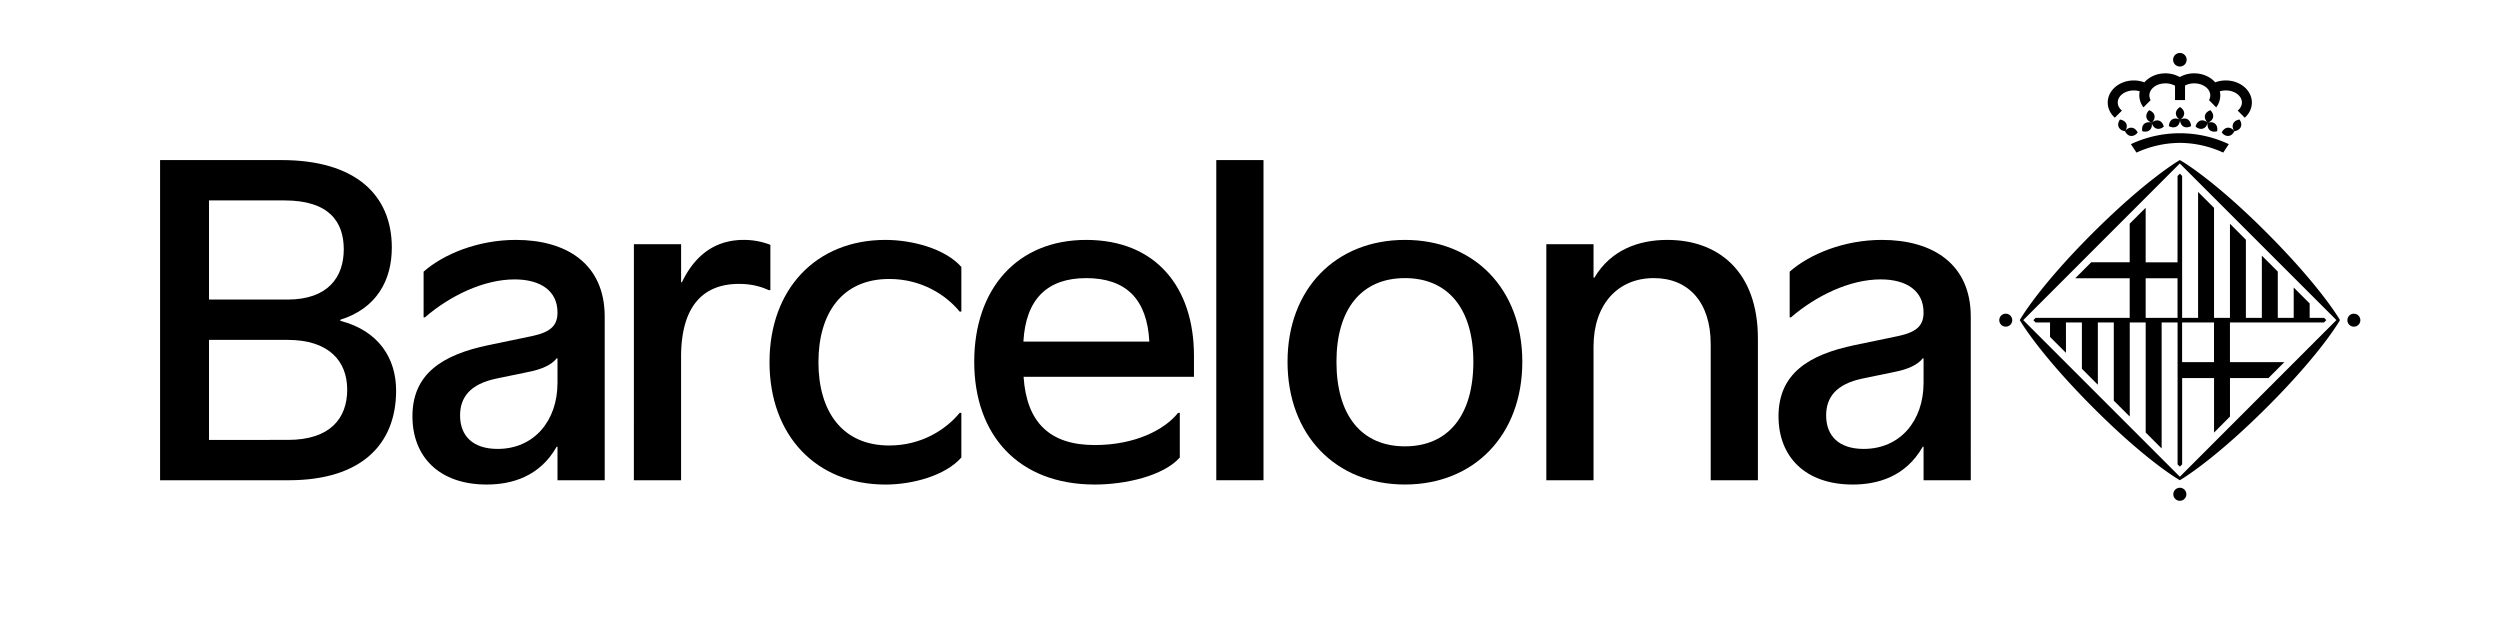
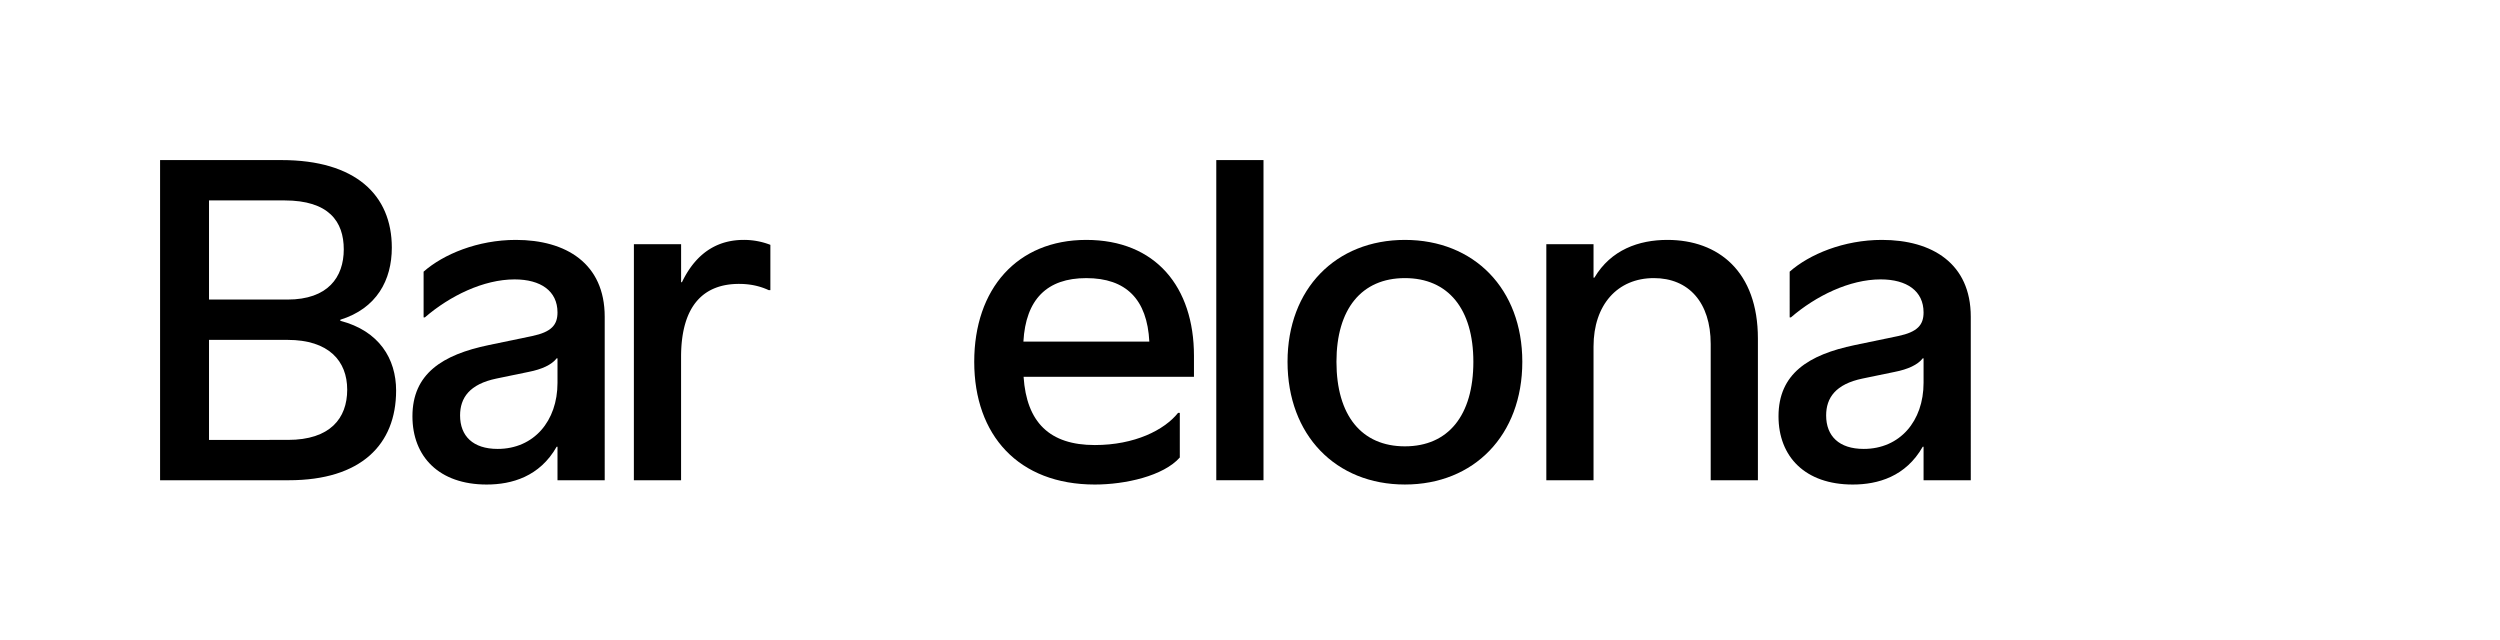
<svg xmlns="http://www.w3.org/2000/svg" id="Capa_1" data-name="Capa 1" viewBox="0 0 4216.69 1080">
  <path d="M270,270H474.87c124.5,0,186,58.64,186,147.67,0,54.65-25.33,102.43-86.86,121.61v1.81c65.51,17,94.1,64.06,94.1,117.63,0,91.21-59.36,151.29-181,151.29H270ZM485,505.26c68,0,94.83-37.64,94.83-84.69s-25.34-82.52-99.9-82.52H352.53V505.26Zm.73,236.7c70.93,0,99.89-36.19,99.89-84.69s-31.13-84-100.62-84H352.53V742Z" />
  <path d="M695.65,702.15C695.65,630.49,746,598.28,824.5,582l73.11-15.2c32.58-6.88,42.71-18.82,42.71-39.81,0-36.2-28.23-55.74-72.38-55.74-52.48,0-109.31,27.87-151.29,64.06h-2.17V458.21c33.29-29.32,91.2-53.57,155.63-53.57,84.69,0,149.84,39.82,149.84,129.57V810H940.32V753.55h-1.45c-28.59,50.31-75.64,63.7-118,63.7C740.53,817.25,695.65,770.2,695.65,702.15Zm244.67-56.46V604.43h-1.45c-8.32,10.86-25,18.46-47,22.8l-54.29,11.22C791.93,647.86,776,671,776,700.7c0,34.75,21.72,56.47,63.34,56.47C900.51,757.17,940.32,710.12,940.32,645.69Z" />
  <path d="M1069.18,411.88h79.62v64.06h1.45c26.42-55,65.87-71.3,104.24-71.3a123,123,0,0,1,44.88,8.33v76.36h-2.9c-14.84-6.87-31.12-10.49-50-10.49-57.54,0-97.72,34-97.72,123.42V810h-79.62Z" />
-   <path d="M1297.92,610.94c0-123.78,78.9-206.3,195.45-206.3,44.88,0,100.61,14.48,128.12,45.61v75.28h-2.89c-23.17-28.23-64.43-55-118.72-55-79.62,0-119.44,57.91-119.44,140.43s39.82,140.44,119.44,140.44c54.29,0,95.55-26.79,118.72-55h2.89v75.28c-27.51,31.13-83.24,45.61-128.12,45.61C1376.82,817.25,1297.92,734.73,1297.92,610.94Z" />
  <path d="M1643.21,610.22c0-123.06,72.39-205.58,188.93-205.58,117.27,0,181.69,79.63,181.69,195.45v35.47H1726.46c5.06,76.73,43.79,115.09,120.16,115.09,67.32,0,117.27-25.33,140.43-54.29h2.9v75.28c-27.51,31.13-91.93,45.61-143.33,45.61C1717.77,817.25,1643.21,734,1643.21,610.22Zm295.34-34c-3.62-71.3-39.09-107.13-106.41-107.13-66.23,0-102.06,35.83-106,107.13Z" />
  <path d="M2051.48,270h79.63V810h-79.63Z" />
  <path d="M2171.65,610.22c0-123.06,81.43-205.58,198-205.58s198,82.52,198,205.58c0,123.78-81.43,207-198,207S2171.65,734,2171.65,610.22Zm313.43,0c0-89-42.34-141.15-115.46-141.15s-115.45,52.11-115.45,141.15c0,90.48,42.34,142.6,115.45,142.6S2485.08,700.7,2485.08,610.22Z" />
  <path d="M2608.15,411.88h79.62v56.46h1.45c27.87-47,74.92-63.7,123.06-63.7,86.14,0,152.73,53.21,152.73,166.49V810h-79.62V580.18c0-70.22-37.28-111.11-95.91-111.11-61.17,0-101.71,44.88-101.71,115.45V810h-79.62Z" />
  <path d="M2999.77,702.15c0-71.66,50.3-103.87,128.84-120.16l73.12-15.2c32.57-6.88,42.7-18.82,42.7-39.81,0-36.2-28.23-55.74-72.38-55.74-52.48,0-109.31,27.87-151.29,64.06h-2.17V458.21c33.29-29.32,91.2-53.57,155.63-53.57,84.69,0,149.84,39.82,149.84,129.57V810h-79.63V753.55H3243c-28.6,50.31-75.65,63.7-118,63.7C3044.65,817.25,2999.77,770.2,2999.77,702.15Zm244.66-56.46V604.43H3243c-8.33,10.86-25,18.46-47.06,22.8l-54.29,11.22c-45.6,9.41-61.53,32.58-61.53,62.25,0,34.75,21.72,56.47,63.34,56.47C3204.62,757.17,3244.43,710.12,3244.43,645.69Z" />
  <g id="Rodo">
-     <path d="M3711.26,203.55c-4,1.3-6.85,5.09-8,10,3.87,3.23,8.3,4.67,12.41,3.32s6.77-5.06,8-9.9h0c-.86,4.86.18,9.48,3.33,12.35s7.79,3.37,12.6,2c.91-5-.14-9.59-3.31-12.49s-7.73-3.29-12.56-1.88c4.8-1.8,8.11-5,9-9.08s-.89-8.41-4.54-12c-4.76,1.72-8.2,4.9-9.11,9s1,8.44,4.56,12c-3.8-3.29-8.3-4.67-12.32-3.35m68.11,10.75c1.74-3.91.8-8.47-2.07-12.66-5,.73-9,3.1-10.72,7s-.86,8.41,2.05,12.66c5-.68,9-3.12,10.74-7m-10.74,7c-3.06-4-7.22-6.33-11.44-5.88s-7.69,3.52-9.92,8.07c3.12,4,7.17,6.16,11.37,5.8s7.79-3.46,10-8m-92,582.81L3412.56,539.93l264.05-264.16L3940.78,539.9Zm145.57-412.48c-91.75-91.73-145.06-121.4-145.22-121.45l-.35-.17-.41.17c0,.05-54.88,31.33-147.83,124.18-91.75,91.82-121.53,145.15-121.53,145.15l-.24.42.24.39s31.37,55,124.26,147.93c91.75,91.71,145.08,121.46,145.08,121.46l.43.28.47-.28s54.94-31.33,147.8-124.19c91.76-91.85,121.57-145.14,121.59-145.26l.22-.36-.22-.37c0-.08-31.37-54.95-124.29-147.9m-439.11,137.5A10.93,10.93,0,1,0,3394,540a10.93,10.93,0,0,0-10.91-10.88m293.6,293.57a11,11,0,1,0,11,11,11,11,0,0,0-11-11m293.54-293.57A10.93,10.93,0,1,0,3981.15,540a10.93,10.93,0,0,0-10.94-10.88M3579,186.54c-4.4-3.63-7.05-8.44-7.05-13.64,0-11.25,12.1-20.36,27.07-20.36a35.19,35.19,0,0,1,10.06,1.46,31.48,31.48,0,0,0-.74,6.95,33.45,33.45,0,0,0,7,20.16l12.13-12.23a16.09,16.09,0,0,1-2.16-7.93c0-11.28,12.1-20.34,27-20.34a33.44,33.44,0,0,1,16.25,4v24.16h16.89V144.27a32.86,32.86,0,0,1,15.58-3.66c14.88,0,27,9.06,27,20.34a15.52,15.52,0,0,1-2.19,7.93L3738,181.11a33.13,33.13,0,0,0,6.18-27.11,35.21,35.21,0,0,1,10.1-1.46c14.94,0,27.08,9.11,27.08,20.36,0,5.2-2.67,10-7.1,13.64l11.92,12c7.49-6.66,12-15.69,12-25.59,0-20.59-19.66-37.26-44-37.26a51,51,0,0,0-17.88,3.2c-7.9-9.16-20.87-15.18-35.38-15.18a49.44,49.44,0,0,0-24.33,6.24,49.41,49.41,0,0,0-24.33-6.24c-14.5,0-27.36,6-35.42,15.18a50.47,50.47,0,0,0-17.83-3.2c-24.26,0-43.94,16.67-43.94,37.26,0,9.9,4.54,18.93,11.95,25.59Zm15.15,42.75c4.22.36,8.32-1.78,11.42-5.8-2.18-4.55-5.72-7.62-10-8.07s-8.26,1.86-11.33,5.88c2.17,4.53,5.7,7.59,9.88,8m70-28c-3.71,2.19-5.63,6.41-5.85,11.44,4.46,2.39,9.13,2.79,12.84.68S3676.82,207,3677,202h0c.16,5,2.15,9.28,5.79,11.39s8.34,1.71,12.77-.68c-.19-5-2.13-9.25-5.85-11.44s-8.25-1.75-12.71.7c4.28-2.67,7-6.47,7-10.71s-2.71-8-7-10.69c-4.3,2.67-7,6.47-7,10.69s2.68,8,7,10.71c-4.49-2.45-9.11-2.81-12.74-.7m12.57-89.07a11.43,11.43,0,1,0-11.51-11.42,11.41,11.41,0,0,0,11.51,11.42m-90.48,96.46c-1.74-3.9-5.75-6.27-10.72-7-2.87,4.19-3.85,8.75-2.08,12.66s5.79,6.32,10.79,7c2.76-4.25,3.76-8.8,2-12.66m30.24.17c-3.17,2.9-4.11,7.46-3.26,12.49,4.8,1.35,9.5.79,12.64-2s4.19-7.49,3.25-12.35c1.28,4.84,4.05,8.66,8.14,9.9s8.49-.09,12.27-3.32c-1.15-4.87-3.92-8.66-8-10s-8.4.06-12.2,3.27c3.58-3.46,5.37-7.77,4.49-11.9s-4.27-7.31-9-9c-3.63,3.55-5.4,7.85-4.6,12s4.36,7.28,9,9.08c-4.79-1.44-9.4-.9-12.63,1.88M3676.61,241a176.11,176.11,0,0,1,73.24,16.39l9.42-14.28a194.56,194.56,0,0,0-165.16.05l9.46,14.23a176.36,176.36,0,0,1,73-16.39m3.92,302.93h53.82V610.8h-53.82Zm-7.7-7.76h-53.75V469.31h53.75Zm0-93.73h-53.75v-92l-26.93,26.85V442.4h-64.92l-26.94,26.91h91.86v66.82H3433.44l-3.83,3.88,3.82,3.88h24.3v24.36l26.86,26.85V543.89h26.89V622l26.9,26.94v-105h26.91V675.76l26.91,26.86V543.89h26.88V729.5L3646,756.42V543.89h26.86V783.25l3.84,3.79,3.86-3.79V637.63h53.82v92l26.86-27v-65h64.94L3853,610.8h-91.8V543.89h158.62l3.94-4-3.78-3.77h-24.33V511.8l-26.91-26.88v51.21h-26.86V458L3815,431.15v105h-26.92V404.29l-26.86-26.91V536.13h-26.86V350.53l-26.9-26.86V536.13h-26.92V296.75l-3.76-3.88-3.94,3.94Z" />
-   </g>
+     </g>
</svg>